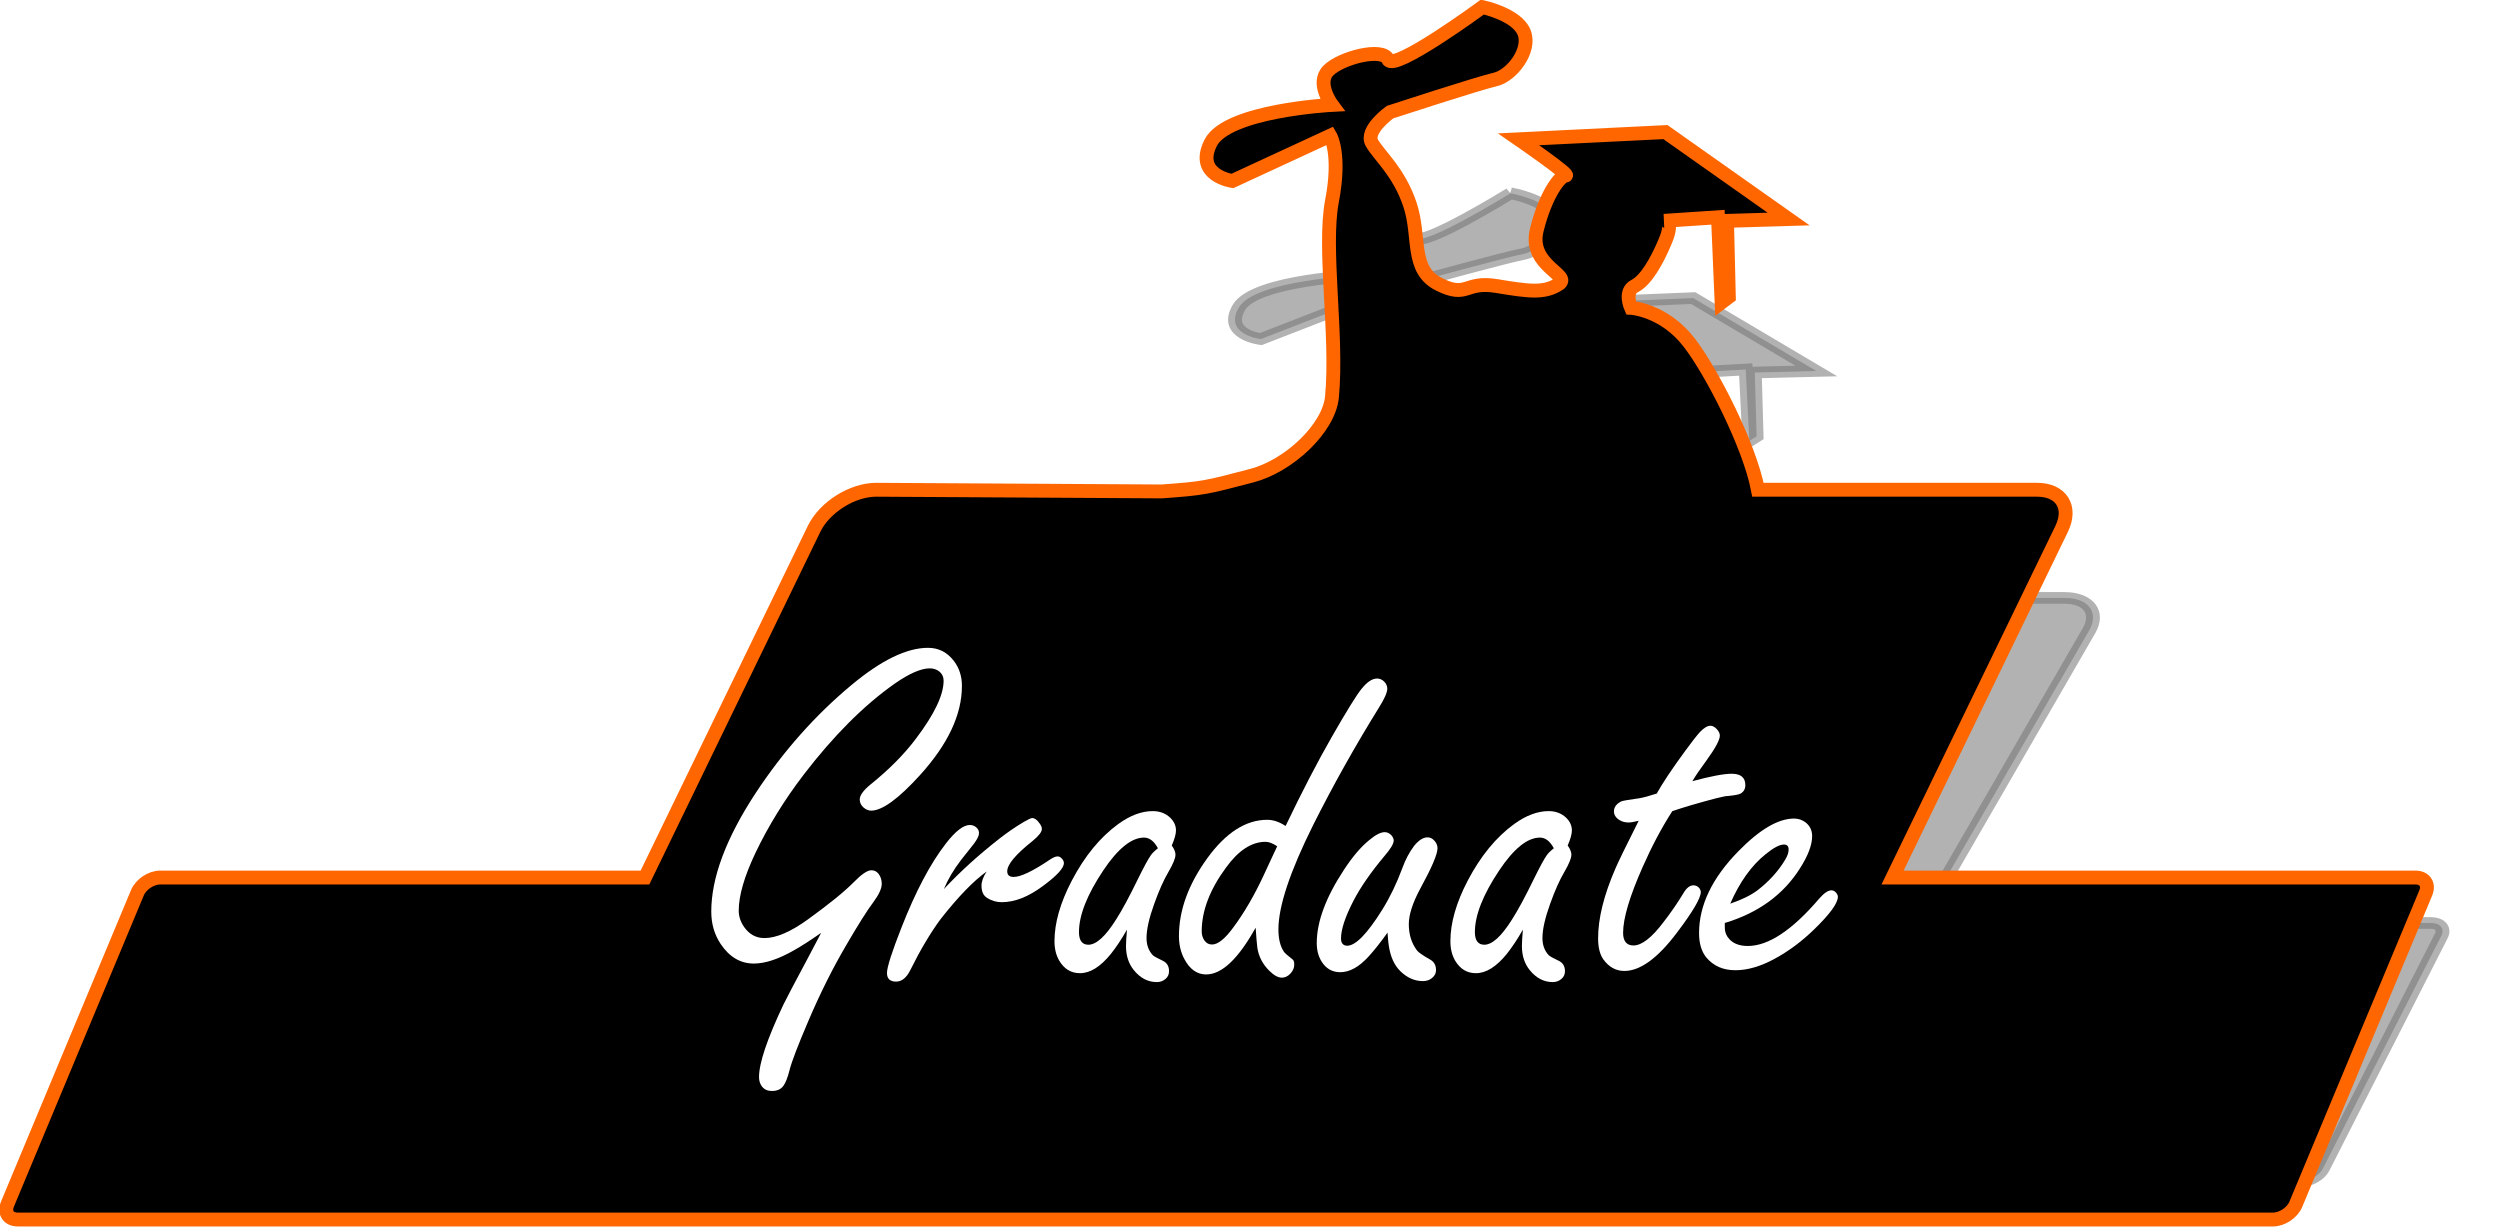
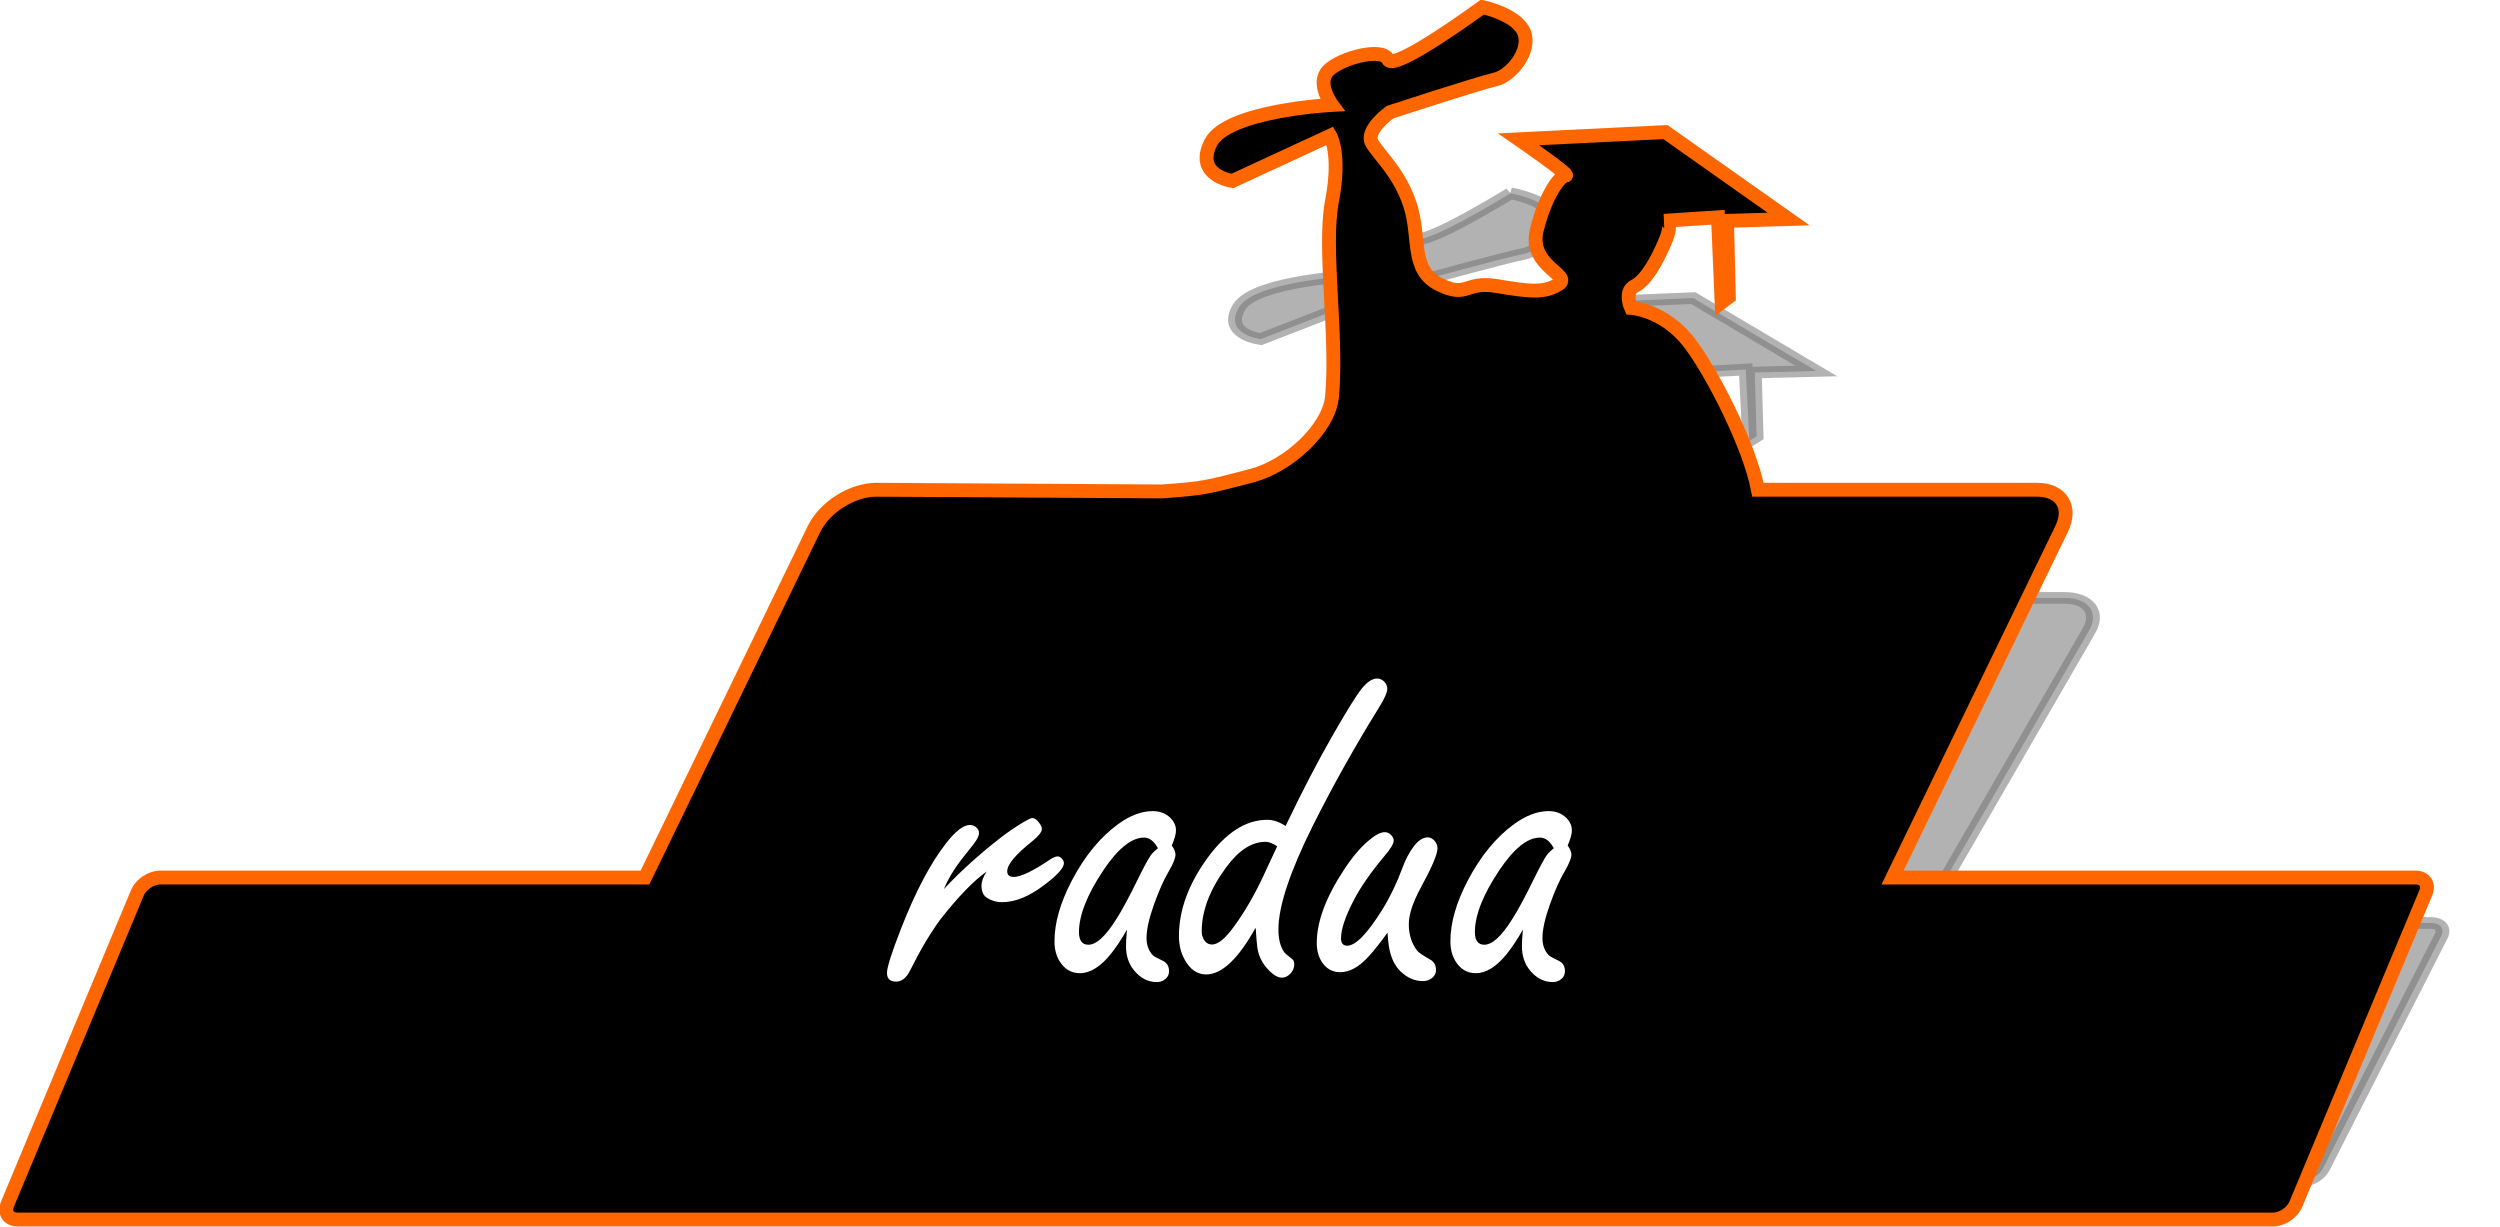
<svg xmlns="http://www.w3.org/2000/svg" id="svg3739" viewBox="0 0 788.24 386.84" version="1.1">
  <defs id="defs3">
    <filter id="filter5243" color-interpolation-filters="sRGB">
      <feGaussianBlur id="feGaussianBlur5245" stdDeviation="21.796" />
    </filter>
  </defs>
  <g id="layer1" transform="translate(-26.219 -543.65)">
    <g id="g4227">
      <g id="g5823" transform="matrix(1.04 0 0 1.04 -1214.9 -160.14)">
        <path id="path5237" opacity=".55" d="m-23.844 8926.9s-95.997 70.529-101.88 56.812c-5.878-13.716-50.94-1.935-64.656 11.781s3.906 37.219 3.906 37.219-113.65 5.886-131.28 41.156c-17.635 35.27 23.531 41.125 23.531 41.125l105.81-48.969s11.734 19.586 1.938 70.531c-9.797 50.945 6.188 144.58 0 211.62-3.193 34.591-47.121 75.11-86.625 85.437-50.036 13.08-51.6 13.761-97.438 17.074l-308.5-1.793c-26.045-0.151-56.165 18.847-67.531 42.281l-182.88 377.06h-532.59c-9.921 0-20.944 7.387-24.719 16.563l-90.844 220.81c-3.774 9.175 1.176 16.236 11.094 16.563l2397.7 79.084c9.918 0.327 20.944-7.388 24.719-16.563l128.07-299.9c3.775-9.175-1.172-16.563-11.094-16.563h-553.25l182.88-377.06c11.367-23.434-0.455-42.281-26.5-42.281h-301.94c-9.127-47.936-50.308-128.28-74.594-159.5-27.432-35.27-62.688-37.219-62.688-37.219s-7.85-17.653 3.906-23.531c11.756-5.878 23.516-25.456 33.312-48.969 8.572-20.574 0.648-21.647-1.469-21.594l58.312-3.875 3.906 92.094 7.844-5.906-1.969-82.281 66.625-1.969-133.25-94.031-158.69 7.813s56.816 39.187 50.938 39.187c-5.878 0-21.547 19.593-31.344 58.781-9.797 39.189 39.176 48.984 23.5 58.781-15.675 9.797-31.355 7.847-66.625 1.969-35.27-5.878-31.337 13.707-62.688-1.969-31.351-15.675-19.602-50.869-31.375-86.188-11.757-35.27-33.287-52.909-41.125-66.625-7.838-13.716 19.594-33.312 19.594-33.312s95.99-31.362 113.62-35.281c17.635-3.919 39.213-31.344 31.375-50.938-7.838-19.594-45.094-27.438-45.094-27.438z" transform="matrix(.28 0 0 .235 1658 -1362.5)" filter="url(#filter5243)" stroke="#000" stroke-width="15" />
        <path id="path4025" stroke="#f60" stroke-width="4.205" d="m1642.8 678.86s-26.913 19.773-28.561 15.927c-1.648-3.845-14.281-0.542-18.126 3.303-3.845 3.845 1.095 10.434 1.095 10.434s-31.861 1.65-36.805 11.538c-4.944 9.888 6.597 11.529 6.597 11.529l29.665-13.728s3.29 5.491 0.543 19.773 1.735 40.533 0 59.329c-0.895 9.698-13.21 21.057-24.285 23.952-14.028 3.667-14.466 3.858-27.317 4.787l-86.488-0.503c-7.302-0.042-15.746 5.284-18.932 11.854l-51.269 105.71h-146.96c-2.781 0-5.872 2.071-6.93 4.643l-39.388 94.386c-1.058 2.572 0.329 4.643 3.11 4.643h683.74c2.781 0 5.872-2.071 6.93-4.643l39.388-94.386c1.058-2.572-0.329-4.643-3.11-4.643h-158.55l51.269-105.71c3.187-6.57-0.127-11.854-7.429-11.854h-84.648c-2.559-13.439-14.104-35.962-20.912-44.716-7.691-9.888-17.574-10.434-17.574-10.434s-2.201-4.949 1.095-6.597c3.296-1.648 6.593-7.137 9.339-13.728 2.403-5.768 0.182-6.069-0.412-6.054l16.348-1.086 1.095 25.818 2.199-1.656-0.552-23.068 18.678-0.552-37.357-26.362-44.488 2.19s15.928 10.986 14.28 10.986-6.041 5.493-8.787 16.479c-2.747 10.987 10.983 13.733 6.588 16.479-4.394 2.747-8.79 2.2-18.678 0.552-9.888-1.648-8.785 3.843-17.574-0.552-8.789-4.395-5.495-14.261-8.796-24.163-3.296-9.888-9.332-14.833-11.529-18.678-2.197-3.845 5.493-9.339 5.493-9.339s26.911-8.792 31.855-9.891c4.944-1.099 10.993-8.787 8.796-14.28-2.197-5.493-12.642-7.692-12.642-7.692z" />
      </g>
      <g id="text4206" fill="#fff">
-         <path id="path4211" d="m285.12 837.78c-3.537 2.445-6.371 4.265-8.504 5.461-4.889 2.809-9.128 4.213-12.717 4.213-4.213 0-7.698-2.054-10.454-6.163-1.976-2.965-2.965-6.371-2.965-10.22 0-10.714 4.681-23.197 14.043-37.448 8.686-13.159 18.75-24.497 30.192-34.015 9.362-7.801 17.397-11.702 24.107-11.702 3.381 0 6.137 1.43 8.27 4.291 1.612 2.185 2.418 4.759 2.418 7.724-0 9.05-4.421 18.438-13.263 28.164-6.761 7.438-11.884 11.156-15.369 11.156-0.78 0-1.56-0.312-2.341-0.936-0.832-0.728-1.248-1.586-1.248-2.575-0-1.3 1.144-2.886 3.433-4.759 5.877-4.733 10.662-9.57 14.355-14.511 5.773-7.646 8.66-13.705 8.66-18.178-0-1.196-0.442-2.158-1.326-2.887-0.832-0.676-1.846-1.014-3.043-1.014-2.757 0-6.449 1.612-11.078 4.837-9.674 6.814-19.218 16.357-28.632 28.632-6.085 7.958-11.156 16.175-15.213 24.653-3.537 7.438-5.305 13.523-5.305 18.256-0 1.872 0.598 3.641 1.794 5.305 1.612 2.236 3.719 3.355 6.319 3.355 3.693 0 8.244-1.95 13.653-5.851 6.761-4.889 11.598-8.816 14.511-11.78 2.444-2.497 4.291-3.745 5.539-3.745 0.884 0 1.612 0.338 2.184 1.014 0.728 0.884 1.092 1.976 1.092 3.277-0 1.456-0.884 3.381-2.652 5.773-1.82 2.393-4.629 6.839-8.426 13.341-4.369 7.438-8.4 15.499-12.092 24.185-3.277 7.646-5.253 12.821-5.929 15.525-0.572 2.288-1.222 3.927-1.95 4.915-0.78 1.04-1.976 1.56-3.589 1.56-1.352-0-2.393-0.468-3.121-1.404-0.624-0.832-0.936-1.82-0.936-2.965-0-4.421 2.575-12.066 7.724-22.937 0.832-1.716 3.459-6.709 7.88-14.979 0.884-1.664 2.21-4.187 3.979-7.568z" />
        <path id="path4213" d="m323.82 823.97c5.097-5.461 10.974-10.792 17.632-15.993 2.393-1.872 4.941-3.615 7.646-5.227 1.352-0.78 2.21-1.17 2.575-1.17 0.78 0 1.56 0.572 2.341 1.716 0.468 0.624 0.702 1.196 0.702 1.716-0 0.936-0.988 2.211-2.965 3.823-5.305 4.213-7.958 7.386-7.958 9.518-0 1.196 0.676 1.794 2.028 1.794 2.236 0 6.085-1.846 11.546-5.539 0.936-0.624 1.716-0.936 2.341-0.936 0.416 0 0.832 0.208 1.248 0.624 0.468 0.468 0.702 0.962 0.702 1.482-0 1.56-2.184 3.953-6.553 7.178-4.577 3.433-8.92 5.149-13.029 5.149-1.664 0-3.199-0.442-4.603-1.326-1.196-0.728-1.794-2.028-1.794-3.901-0-1.3 0.546-2.783 1.638-4.447-4.109 2.913-8.946 7.906-14.511 14.979-3.225 4.369-6.423 9.752-9.596 16.149-1.196 2.393-2.679 3.589-4.447 3.589-1.924 0-2.887-0.91-2.887-2.731 0-1.768 1.508-6.501 4.525-14.199 4.473-11.442 9.154-20.31 14.043-26.603 3.017-3.901 5.539-5.851 7.567-5.851 0.676 0 1.3 0.208 1.872 0.624 0.676 0.52 1.014 1.17 1.014 1.95-0 0.78-0.52 1.872-1.56 3.277-0.208 0.26-1.586 2.002-4.135 5.227-2.341 3.069-4.135 6.111-5.383 9.128z" />
        <path id="path4215" d="m381.55 836.76c-1.716 3.017-3.407 5.565-5.071 7.646-3.277 4.057-6.527 6.085-9.752 6.085-2.809 0-4.993-1.326-6.553-3.979-0.988-1.716-1.482-3.745-1.482-6.085 0-5.773 1.82-12.144 5.461-19.114 4.057-7.75 8.946-13.705 14.667-17.866 3.745-2.704 7.359-4.057 10.844-4.057 2.184 0 4.005 0.676 5.461 2.028 1.248 1.196 1.872 2.549 1.872 4.057-0 1.144-0.442 2.731-1.326 4.759 0.78 1.092 1.17 2.054 1.17 2.887-0 1.092-0.728 2.887-2.184 5.383-1.508 2.549-3.017 5.929-4.525 10.142-1.612 4.473-2.418 8.062-2.418 10.766-0 2.184 0.65 3.979 1.95 5.383 0.364 0.364 1.43 0.962 3.199 1.794 1.3 0.624 1.95 1.716 1.95 3.277-0 0.988-0.364 1.794-1.092 2.418-0.78 0.676-1.69 1.014-2.731 1.014-2.809 0-5.227-1.248-7.255-3.745-1.664-2.028-2.497-4.577-2.497-7.646-0-1.04 0.104-2.756 0.312-5.149zm9.752-25.667c-0.624-1.144-1.3-1.989-2.028-2.535-0.728-0.546-1.508-0.819-2.341-0.819-3.953 0-8.244 3.459-12.873 10.376-5.097 7.646-7.646 14.121-7.646 19.426 0 1.3 0.247 2.288 0.741 2.965 0.494 0.676 1.235 1.014 2.224 1.014 2.497 0 5.409-2.652 8.738-7.958 1.872-2.913 4.187-7.203 6.943-12.873 1.82-3.693 3.147-6.137 3.979-7.333 0.416-0.624 1.17-1.378 2.263-2.263z" />
        <path id="path4217" d="m431.56 804.08c5.201-10.87 10.116-20.336 14.745-28.398 4.473-7.801 7.516-12.716 9.128-14.745 1.768-2.236 3.433-3.355 4.993-3.355 0.832 0 1.586 0.338 2.263 1.014 0.624 0.676 0.936 1.404 0.936 2.184-0 1.196-0.884 3.199-2.652 6.007-7.542 12.171-14.459 24.523-20.752 37.058-7.282 14.615-10.922 25.563-10.922 32.845-0 2.965 0.572 5.305 1.716 7.021 0.208 0.364 1.144 1.196 2.809 2.497 0.312 0.26 0.468 0.78 0.468 1.56-0 1.04-0.403 1.989-1.209 2.848-0.806 0.858-1.703 1.287-2.692 1.287-1.196 0-2.522-0.728-3.979-2.184-2.08-2.08-3.329-4.473-3.745-7.178-0.156-1.144-0.338-3.277-0.546-6.397-5.461 9.83-10.662 14.745-15.603 14.745-2.861 0-5.149-1.612-6.865-4.837-1.144-2.132-1.716-4.551-1.716-7.255 0-8.114 2.965-16.279 8.894-24.497 5.877-8.114 12.196-12.17 18.958-12.17 1.872 0 3.797 0.65 5.773 1.95zm-2.652 6.397c-1.404-0.936-2.627-1.404-3.667-1.404-4.369 0-8.504 2.679-12.405 8.036-5.149 6.97-7.724 13.705-7.724 20.206 0 0.78 0.156 1.508 0.468 2.184 0.624 1.3 1.56 1.95 2.809 1.95 1.82 0 4.031-1.768 6.631-5.305 3.485-4.681 6.709-10.22 9.674-16.617 1.04-2.184 2.054-4.369 3.043-6.553-0 0 0.234-0.494 0.702-1.482z" />
        <path id="path4219" d="m463.7 837.7c-2.236 3.121-4.213 5.617-5.929 7.489-3.017 3.329-6.007 4.993-8.972 4.993-2.549 0-4.525-1.144-5.929-3.433-0.988-1.612-1.482-3.537-1.482-5.773 0-6.709 2.861-14.407 8.582-23.093 2.652-4.057 5.279-7.151 7.88-9.284 2.028-1.716 3.693-2.575 4.993-2.575 0.728 0 1.404 0.312 2.028 0.936 0.52 0.572 0.78 1.144 0.78 1.716-0 0.988-0.962 2.601-2.887 4.837-4.317 5.149-7.594 9.882-9.83 14.199-2.6 5.045-3.901 8.998-3.901 11.858-0 0.728 0.169 1.287 0.507 1.677 0.338 0.39 0.819 0.585 1.443 0.585 2.652 0 6.345-3.797 11.078-11.39 2.445-3.953 4.551-8.322 6.319-13.107 0.936-2.6 2.158-4.915 3.667-6.943 1.456-1.82 2.887-2.731 4.291-2.731 0.78 0 1.482 0.338 2.106 1.014 0.676 0.728 1.014 1.534 1.014 2.418-0 1.872-1.794 6.085-5.383 12.639-2.445 4.525-3.667 8.296-3.667 11.312-0 3.225 0.858 5.981 2.575 8.27 0.468 0.624 1.898 1.612 4.291 2.965 1.144 0.676 1.716 1.768 1.716 3.277-0 0.936-0.403 1.742-1.209 2.418-0.806 0.676-1.781 1.014-2.926 1.014-2.601 0-4.967-1.04-7.099-3.121-1.924-1.872-3.147-4.577-3.667-8.114-0.104-0.468-0.234-1.82-0.39-4.057z" />
        <path id="path4221" d="m506.38 836.76c-1.716 3.017-3.407 5.565-5.071 7.646-3.277 4.057-6.527 6.085-9.752 6.085-2.809 0-4.993-1.326-6.553-3.979-0.988-1.716-1.482-3.745-1.482-6.085 0-5.773 1.82-12.144 5.461-19.114 4.057-7.75 8.946-13.705 14.667-17.866 3.745-2.704 7.359-4.057 10.844-4.057 2.184 0 4.005 0.676 5.461 2.028 1.248 1.196 1.872 2.549 1.872 4.057-0 1.144-0.442 2.731-1.326 4.759 0.78 1.092 1.17 2.054 1.17 2.887-0 1.092-0.728 2.887-2.184 5.383-1.508 2.549-3.017 5.929-4.525 10.142-1.612 4.473-2.418 8.062-2.418 10.766-0 2.184 0.65 3.979 1.95 5.383 0.364 0.364 1.43 0.962 3.199 1.794 1.3 0.624 1.95 1.716 1.95 3.277-0 0.988-0.364 1.794-1.092 2.418-0.78 0.676-1.69 1.014-2.731 1.014-2.809 0-5.227-1.248-7.255-3.745-1.664-2.028-2.497-4.577-2.497-7.646-0-1.04 0.104-2.756 0.312-5.149zm9.752-25.667c-0.624-1.144-1.3-1.989-2.028-2.535-0.728-0.546-1.508-0.819-2.341-0.819-3.953 0-8.244 3.459-12.873 10.376-5.097 7.646-7.646 14.121-7.646 19.426 0 1.3 0.247 2.288 0.741 2.965 0.494 0.676 1.235 1.014 2.224 1.014 2.497 0 5.409-2.652 8.738-7.958 1.872-2.913 4.187-7.203 6.943-12.873 1.82-3.693 3.147-6.137 3.979-7.333 0.416-0.624 1.17-1.378 2.263-2.263z" />
-         <path id="path4223" d="m553.5 799.39c-3.381 5.253-6.501 11.13-9.362 17.632-4.109 9.258-6.163 16.175-6.163 20.752-0 1.3 0.273 2.288 0.819 2.965 0.546 0.676 1.365 1.014 2.458 1.014 2.6 0 5.747-2.445 9.44-7.333 2.341-3.017 4.421-6.033 6.241-9.05 0.988-1.716 2.054-2.575 3.199-2.575 0.676 0 1.248 0.234 1.716 0.702 0.416 0.468 0.624 0.936 0.624 1.404-0 1.924-2.522 6.215-7.568 12.873-6.033 8.01-11.546 12.014-16.539 12.014-2.653 0-4.863-1.222-6.631-3.667-1.092-1.56-1.638-3.771-1.638-6.631 0-6.293 1.82-13.627 5.461-22 0.884-2.08 3.329-7.099 7.333-15.057-1.404 0.364-2.47 0.546-3.199 0.546-1.092 0-2.054-0.26-2.887-0.78-1.144-0.728-1.716-1.638-1.716-2.731 0-1.3 0.754-2.34 2.263-3.121 0.416-0.208 2.341-0.546 5.773-1.014 1.248-0.208 3.069-0.702 5.461-1.482 1.82-3.277 4.785-7.723 8.894-13.341 2.288-3.121 3.875-5.149 4.759-6.085 1.248-1.3 2.34-1.95 3.277-1.95 0.676 0 1.352 0.364 2.028 1.092 0.624 0.676 0.936 1.352 0.936 2.028-0 1.352-1.456 4.031-4.369 8.036-1.924 2.601-3.355 4.707-4.291 6.319 5.773-1.56 9.908-2.34 12.405-2.341 2.861 0 4.291 1.196 4.291 3.589-0 1.196-0.494 2.08-1.482 2.652-0.52 0.312-1.872 0.572-4.057 0.78-0.884-0.052-4.811 0.936-11.78 2.965-1.924 0.572-3.823 1.17-5.695 1.794z" />
-         <path id="path4225" d="m570.04 834.66v1.404c-0 1.144 0.286 2.132 0.858 2.965 1.3 1.924 3.433 2.887 6.397 2.887 6.501 0 14.017-4.993 22.547-14.979 1.508-1.716 2.783-2.575 3.823-2.575 0.572 0 1.092 0.286 1.56 0.858 0.312 0.416 0.468 0.806 0.468 1.17-0 2.028-2.497 5.461-7.489 10.298-3.901 3.797-8.062 6.891-12.483 9.284-4.421 2.393-8.53 3.589-12.327 3.589-3.901 0-6.969-1.352-9.206-4.057-1.508-1.872-2.263-4.421-2.263-7.646 0-8.79 4.135-17.398 12.405-25.823 6.709-6.865 12.561-10.298 17.554-10.298 1.352 0 2.575 0.416 3.667 1.248 1.352 1.092 2.028 2.523 2.028 4.291-0 2.757-1.274 6.137-3.823 10.142-5.253 8.322-13.159 14.069-23.717 17.242zm1.716-6.085c3.641-1.248 6.501-2.652 8.582-4.213 3.641-2.808 6.527-5.981 8.66-9.518 0.78-1.248 1.17-2.366 1.17-3.355-0-1.04-0.494-1.56-1.482-1.56-1.352 0-3.277 1.014-5.773 3.043-4.473 3.589-8.192 8.79-11.156 15.603z" />
      </g>
    </g>
  </g>
</svg>